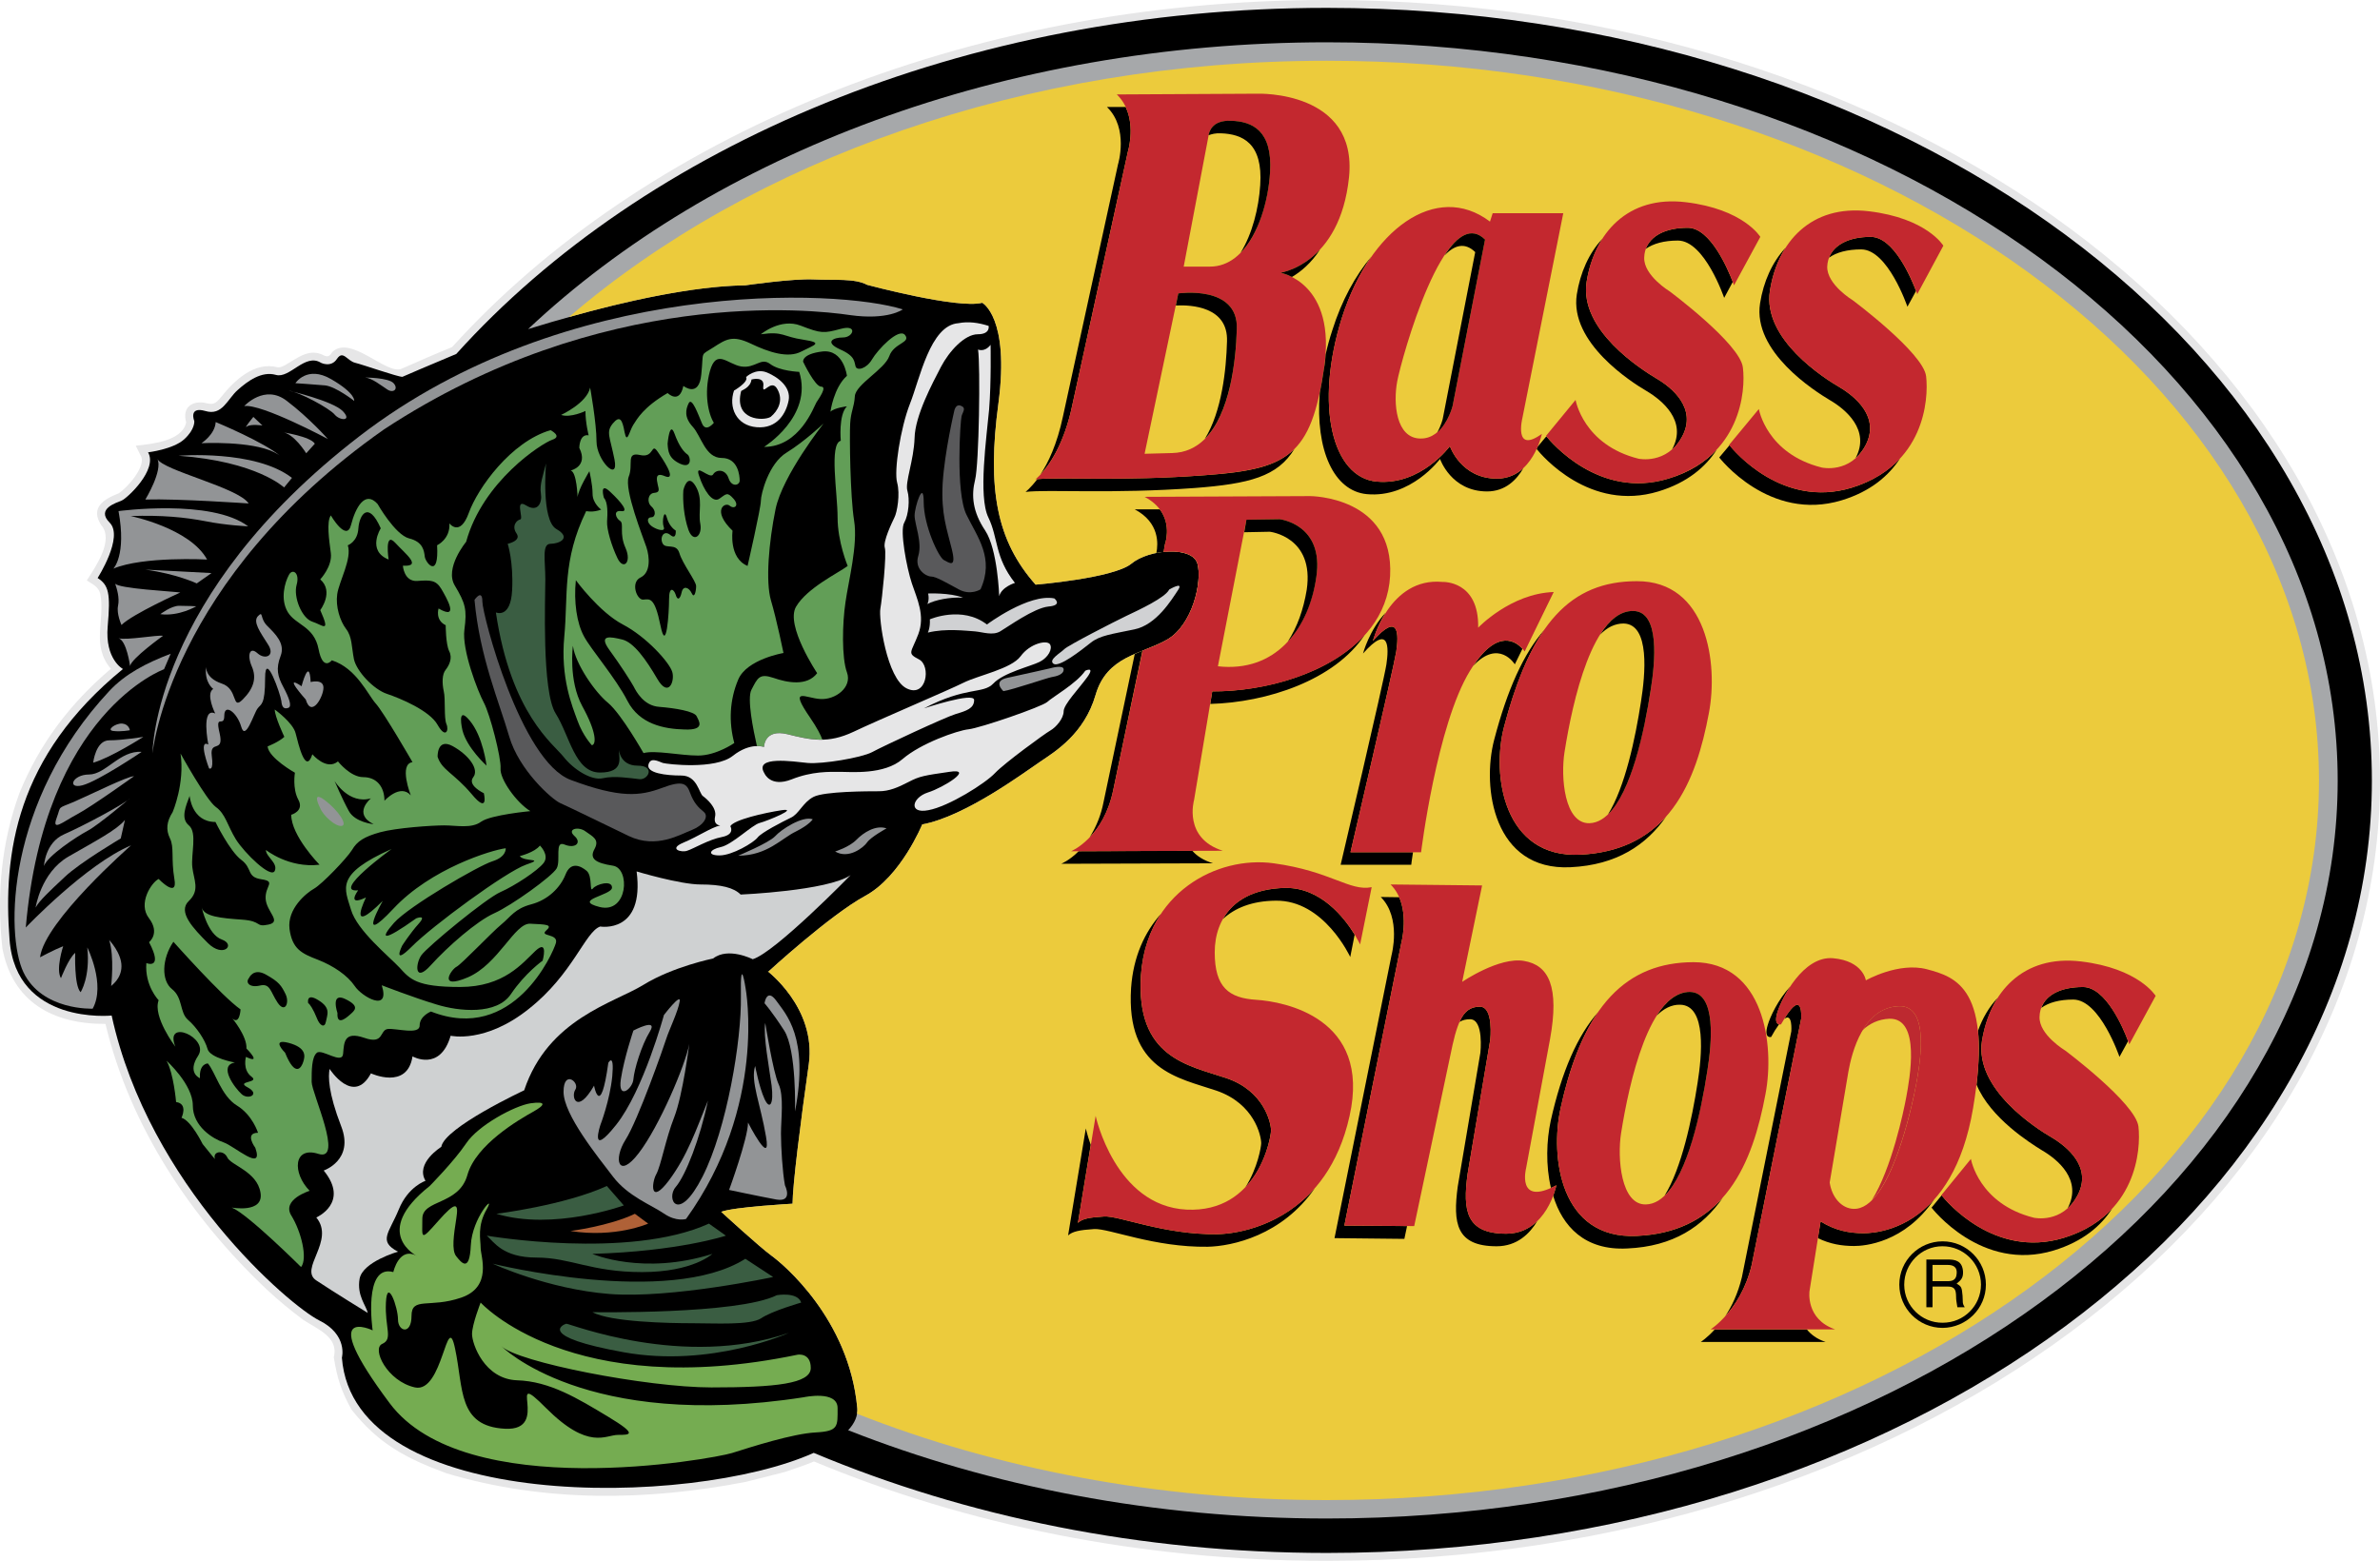
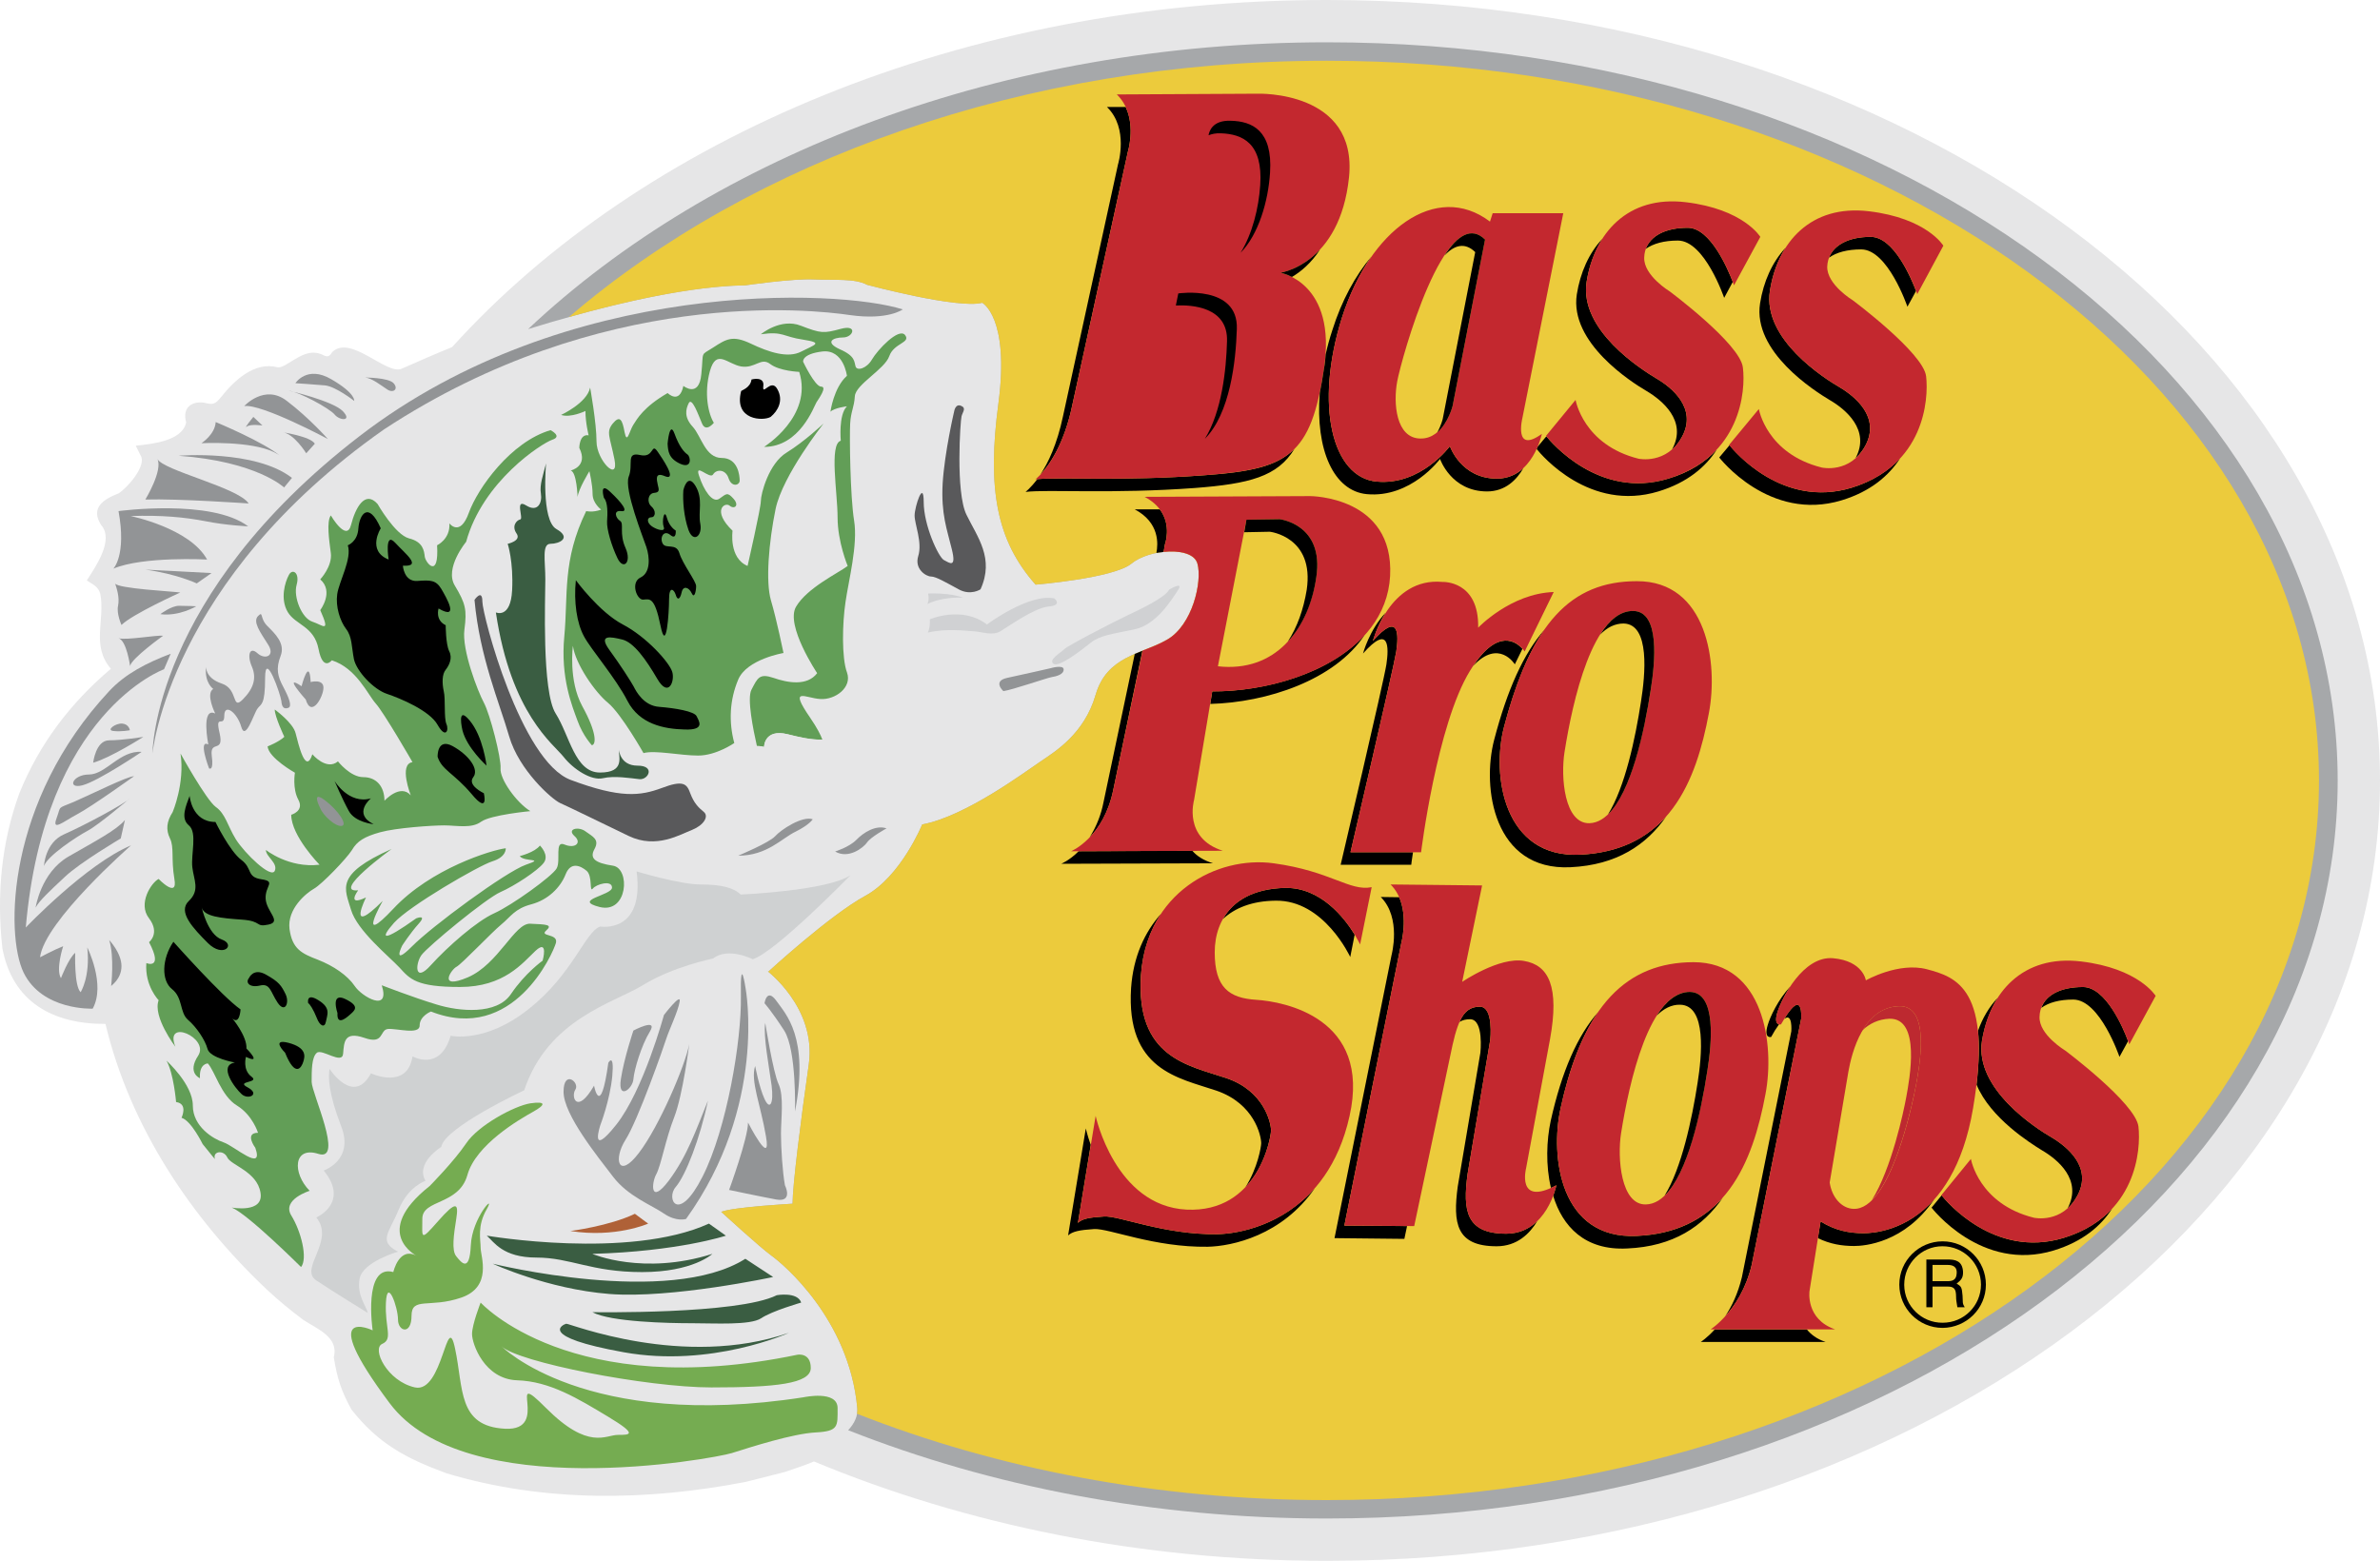
<svg xmlns="http://www.w3.org/2000/svg" version="1.1" id="Layer_1" x="0px" y="0px" viewBox="0 0 2279.424 1495.142" enable-background="new 0 0 2279.424 1495.142" xml:space="preserve">
  <g>
    <path fill-rule="evenodd" clip-rule="evenodd" fill="#E6E6E7" d="M1270.791,0c555.573,0,1008.633,335.969,1008.633,747.811   c0,411.362-453.06,747.331-1008.633,747.331c-178.101,0-345.618-34.629-491.23-95.185c-9.429,4.008-19.312,7.068-28.041,10.129   l-37.223,9.429c-95.185,18.378-193.198,19.779-286.723-8.249c-38.403-14.137-65.264-28.274-90.944-61.023   c-9.896-17.911-13.67-29.921-16.964-50.18c5.175-19.312-16.485-27.327-28.974-35.576c-12.069-8.933-23.634-18.528-34.642-28.741   c-73.033-68.805-131.462-156.441-155.028-254.921c-50.66,0.246-89.063-21.206-98.713-72.332   c-5.655-50.647-1.18-100.827,16.251-148.659c19.079-47.119,48.533-86.003,87.65-119.218c-19.091-22.152-5.421-46.419-10.129-71.619   c-1.894-7.289-7.302-9.183-12.957-12.957c8.716-13.657,26.38-38.87,13.657-53.241c-10.363-16.251,2.127-24.5,16.731-30.155   c8.249-5.175,25.447-24.733,21.906-34.863l-5.408-10.83c15.084-1.647,44.525-4.241,48.299-22.386   c-3.774-13.19,4.241-20.505,16.964-18.858c8.716,2.127,10.596,1.894,16.485-5.408c12.723-16.018,32.048-34.162,53.954-28.508   c2.827,0.467,5.175-0.947,7.535-2.127c12.256-7.069,23.32-16.718,37.47-8.949c4.241,1.66,5.421-0.467,7.535-3.528   c17.665-16.964,51.84,22.386,66.444,16.018c16.018-7.069,32.035-14.137,48.299-20.726C614.171,132.175,922.359,0,1270.791,0   L1270.791,0z" />
-     <path fill-rule="evenodd" clip-rule="evenodd" d="M779.328,1391.708c-117.324,52.774-440.583,57.495-451.88-91.177   c0,0,6.122-21.906-21.906-35.809c-27.807-13.904-163.043-128.894-198.606-291.923c0,0-91.644,9.429-97.779-72.799   c-6.368-82.449,6.122-175.286,108.609-259.149c0,0-17.431-9.183-14.604-40.997c2.827-31.568,0.947-39.35-9.662-46.185   c0,0,25.213-39.337,11.543-53.007c-13.424-13.424,6.835-19.091,11.543-21.206c4.954-1.894,34.863-29.688,25.213-46.172   c0,0,24.033-2.827,34.629-12.49c10.596-9.662,9.662-17.431,9.662-17.431s-5.888-14.371,10.596-9.663   c16.251,4.941,21.206-11.543,30.868-20.025c9.662-8.716,23.086-18.378,36.523-14.604c13.424,4.008,28.028-21.206,43.345-11.543   c0,0,9.662,4.941,15.317-3.774c5.888-8.716,9.662,1.894,17.431,3.774c7.782,1.881,40.518,13.437,45.239,13.437   c0,0,29.921-12.97,51.594-21.919C616.778,139.477,923.526,7.536,1270.792,7.536c551.319,0,1000.851,332.441,1000.851,740.262   c0,407.354-449.532,739.795-1000.851,739.795C1092.457,1487.606,924.706,1452.73,779.328,1391.708z" />
    <path fill-rule="evenodd" clip-rule="evenodd" fill="#929496" d="M146.04,721.651c0,0,0-151.253,198.373-303.933   c198.139-152.434,458.948-140.891,520.204-121.332c0,0-14.137,10.609-50.647,5.421c-36.51-5.421-237.502-27.561-446.238,109.556   C161.825,556.014,146.04,721.651,146.04,721.651z" />
    <path fill-rule="evenodd" clip-rule="evenodd" fill="#75AC51" d="M460.337,1247.743c0,0,85.99,95.198,303.454,49.96   c0,0,12.71-2.361,12.71,12.71c0,15.084-33.695,18.625-95.185,18.625c-61.723,0-186.129-24.266-201.2-39.584   c0,0,80.101,81.515,289.563,49c0,0,32.515-7.068,32.515,10.363c0,17.444,1.167,22.152-20.972,23.333   c-22.139,1.18-61.723,13.904-80.335,19.779c-18.612,5.668-255.621,48.779-327.733-47.833   c-72.099-96.365-16.251-69.738-16.251-69.738s-9.429-63.85,19.792-55.835c0,0,5.655-25.447,23.086-15.084   c0,0-45.239-22.139,11.777-67.378c0,0,23.086-23.32,34.863-40.764c11.556-17.431,46.419-36.043,61.503-38.403   c15.084-2.114,15.084,1.18,2.348,8.249c-12.71,7.069-54.655,31.335-62.67,60.556c-8.249,28.974-43.124,23.086-43.124,41.698   c0,18.625-2.348,22.152,15.084,2.361c17.431-19.779,19.779-17.431,17.431-2.361c-2.361,15.084-4.708,30.401,0,36.043   c4.721,5.888,12.723,16.264,13.904-10.363c1.18-26.86,24.5-51.127,15.317-34.863c-9.429,16.251-5.888,28.974-5.888,37.223   c0,8.002,11.543,37.223-18.612,47.586c-30.168,10.376-47.586-1.18-47.586,17.444c0,18.612-12.957,15.084-12.957,3.528   c0-11.777-10.363-40.764-11.556-16.264c-1.18,24.266,7.069,34.876-3.528,39.597c-10.363,4.474,4.721,35.809,31.335,41.698   c26.86,5.888,30.401-75.627,38.403-37.223c8.249,38.403,2.361,74.447,47.832,76.807c45.239,2.36-1.18-60.543,39.35-19.792   c40.764,40.777,57.015,25.68,68.792,25.68c11.543,0,19.558,0-9.416-17.431c-28.987-17.444-55.848-33.929-87.183-34.863   c-31.335-1.18-43.112-34.863-43.112-44.305C452.088,1268.729,460.337,1247.744,460.337,1247.743L460.337,1247.743z" />
    <path fill-rule="evenodd" clip-rule="evenodd" fill="#3A5D42" d="M542.319,1268.015c2.827-0.467,112.15,43.592,213.223,8.716   c0,0-74.213,33.696-158.089,18.625C513.811,1280.259,539.258,1268.729,542.319,1268.015L542.319,1268.015z M567.298,1256.939   c0,0,139.477,2.361,176.7-16.264c0,0,19.792-3.528,23.333,7.068c0,0-28.041,8.015-38.403,15.084   c-10.596,6.822-44.292,4.708-66.198,4.708C640.565,1267.548,584.717,1266.368,567.298,1256.939L567.298,1256.939z M471.88,1210.52   c0,0,168.685,41.711,241.964-4.708l26.627,17.444c0,0-97.546,20.972-156.908,16.251   C524.174,1234.787,471.88,1210.52,471.88,1210.52z" />
    <path fill-rule="evenodd" clip-rule="evenodd" fill="#3A5D42" d="M466.225,1183.673c0,0,135.936,23.32,212.743-11.556   l16.251,11.556c0,0-45.459,15.071-127.934,17.431c0,0,48.766,20.972,114.977,0c0,0-18.378,17.444-67.378,17.444   c-48.766,0-68.558-13.904-101.073-13.904C481.296,1204.632,473.06,1189.561,466.225,1183.673L466.225,1183.673z" />
    <path fill-rule="evenodd" clip-rule="evenodd" fill="#AF6137" d="M546.326,1179.185c0,0,37.223-4.708,61.723-16.484l12.723,9.429   C620.773,1172.117,589.438,1186.033,546.326,1179.185L546.326,1179.185z" />
-     <path fill-rule="evenodd" clip-rule="evenodd" fill="#3A5D42" d="M475.408,1162.701c0,0,65.03-8.002,105.781-26.627l16.264,18.625   C597.453,1154.698,530.075,1179.185,475.408,1162.701L475.408,1162.701z" />
    <path fill-rule="evenodd" clip-rule="evenodd" fill="#929496" d="M606.636,987.181c0,0,24.033-12.723,15.784,0.947   c-8.249,13.424-15.084,36.743-15.784,45.693c-0.713,9.196-15.084,20.505-12.023,0   C597.687,1013.561,606.636,987.181,606.636,987.181z M732.209,961.021c0,0,2.127-15.071,11.31-2.36   c8.949,12.71,31.568,34.642,17.898,106.028c0,0,1.647-58.662-10.363-77.52C739.044,968.569,732.209,961.021,732.209,961.021   L732.209,961.021z M751.767,1135.373c0,0,8.249,16.485-8.249,13.657c-16.498-3.061-45.239-9.183-45.239-9.183   s18.132-49.48,18.132-64.563c0,0,22.619,44.292,17.211,13.424c-5.188-30.855-15.084-53.241-10.376-67.611   c0,0,3.774,20.259,8.949,31.568c5.175,11.31,8.949,4.488,6.822-12.71c-2.347-17.431-8.236-48.066-6.122-60.089   c0,0,7.535,47.353,12.71,58.442c5.421,11.297,2.361,33.916,2.361,47.586C747.993,1099.33,749.42,1122.65,751.767,1135.373z" />
    <path fill-rule="evenodd" clip-rule="evenodd" fill="#929496" d="M714.077,946.663c0,0,21.206,112.137-57.015,220.992   c0,0-9.183,3.061-21.206-5.188c-12.01-8.236-34.396-16.485-48.766-35.343c-14.371-18.845-47.353-59.363-47.353-81.281   c0-21.672,15.784-8.949,11.31-2.114c-4.475,6.822,1.414,24.72,17.898-3.774c0,0,6.135,32.982,13.67-21.906   c0,0,5.888-10.376,3.774,12.957c-2.347,23.333-11.31,46.419-11.31,46.419s-11.31,33.216,15.071,0   c26.16-32.995,45.705-105.094,45.705-105.094s16.731-21.906,15.084-12.957c-1.414,9.196-10.363,27.807-12.723,35.343   c-2.36,7.548-27.094,78.221-39.117,97.066c-12.01,18.845-6.822,38.403,12.723,12.723c19.545-25.447,44.525-84.109,48.299-104.381   c0,0-6.135,48.766-14.37,69.985c-8.249,20.959-12.71,46.406-17.198,54.655c-4.708,8.482-6.135,30.155,12.01,6.135   c17.911-24.046,26.16-48.779,37.457-76.561c-7.535,36.03-21.193,71.385-30.855,82.695c-9.662,11.076,2.361,36.043,25.68-9.909   c23.32-45.939,37.457-130.761,36.743-172.926C708.889,912.021,714.077,946.663,714.077,946.663L714.077,946.663z" />
    <path fill-rule="evenodd" clip-rule="evenodd" fill="#CFD1D2" d="M352.195,1257.652c0,0-32.282-19.792-49.246-31.101   c-16.964-11.076,18.378-37.924,0-60.309c0,0,32.282-14.137,7.069-44.992c0,0,29.454-9.909,16.731-42.424   c-12.477-32.269-12.477-47.833-11.076-54.888c0,0,22.866,35.576,39.584,4.241c0,0,34.863,16.251,39.817-16.264   c0,0,26.393,15.084,36.523-19.779c0,0,33.216,7.782,75.147-25.927c42.178-33.449,53.721-73.746,68.091-78.675   c0,0,42.645,7.289,34.876-52.774c0,0,41.464,12.49,61.256,12.49c19.779,0,31.802,3.048,38.39,9.65c0,0,83.175-3.528,105.315-18.612   c0,0-72.099,73.98-93.758,80.568c0,0-23.566-12.01-37.937-0.7c0,0-38.391,7.782-66.678,25.2   c-28.274,17.444-91.411,32.515-114.277,101.073c0,0-76.327,35.576-79.401,54.201c0,0-25.213,15.538-15.084,32.502   c0,0-16.731,5.421-25.68,27.574c-9.183,22.386-20.025,30.155-0.7,40.284c0,0-33.695,9.65-36.756,25.914   C341.585,1241.168,350.781,1250.584,352.195,1257.652L352.195,1257.652z" />
    <path fill-rule="evenodd" clip-rule="evenodd" fill="#629E57" d="M361.611,482.748c0,0,16.731,29.454,30.155,32.982   c13.437,3.307,14.371,11.789,15.084,17.678c0.947,5.888,13.67,21.672,11.777-11.076c0,0,12.723-5.888,11.79-20.972   c0,0,10.129,13.437,18.612-10.129c8.482-23.566,40.284-68.091,78.221-79.167c0,0,11.789,5.901,1.647,9.183   c-10.129,3.528-66.444,39.584-82.462,97.779c0,0-20.972,25.2-10.83,41.931c10.129,16.964,11.777,22.853,9.183,42.165   c-2.594,19.325,12.723,58.909,18.612,69.972c5.901,10.843,16.731,53.02,16.018,62.916c-0.947,10.129,15.084,32.736,28.508,40.984   c0,0-37.937,3.541-47.119,10.129c-9.183,6.835-23.553,3.528-35.343,3.528c-11.777,0-46.172,2.361-61.49,6.602   c-15.084,4.241-21.906,8.482-26.86,16.977c-5.175,8.249-28.741,32.736-36.276,36.99c-7.535,4.241-25.914,19.312-23.553,38.637   c2.594,19.325,11.777,23.566,27.094,29.454c15.084,5.888,28.508,15.084,35.343,25.2c6.602,10.129,34.396,26.16,25.914-0.713   c0,0,30.388,11.789,52.307,18.378c21.906,6.835,57.949,10.129,71.386-9.896c13.67-20.259,30.388-32.048,30.388-32.048   s5.888-21.206-6.835-9.429c-12.49,11.776-30.155,34.642-72.332,34.642c-41.931,0-47.832-7.548-57.949-18.625   c-10.129-10.843-40.53-35.343-46.419-55.368c-5.901-20.259-16.018-33.695,38.87-58.195c0,0-58.195,42.178-32.035,39.584   c0,0-11.79,16.018,7.535,6.835c0,0-19.325,38.637,16.018,3.294c0,0-26.147,46.185,10.142,7.535   c36.043-38.637,94.238-56.302,107.662-57.962c0,0,0.947,8.249-12.723,12.49c-13.437,4.241-79.868,42.891-94.238,58.909   c-14.137,16.005-10.843,18.612,21.206-4.241c0,0,10.83-4.241,2.348,5.175c-8.249,9.196-15.784,20.959-15.784,20.959   s-10.129,20.259,9.183,0.947c19.325-19.558,89.997-71.619,109.322-78.454c19.325-6.602-1.647-2.36-5.888-8.262   c0,0,14.371-3.515,19.312-10.116c0,0,9.429,9.183,3.528,16.731c-5.888,7.535-27.794,21.893-41.231,27.794   c-13.67,5.888-69.972,52.307-75.86,60.556c-5.901,8.482-6.602,27.094,9.183,9.429c16.018-17.665,43.825-42.178,60.789-49.713   c16.731-7.535,55.368-35.343,59.609-42.891c4.241-7.535-2.348-27.081,7.548-22.853c10.129,4.241,16.964-1.647,9.429-8.249   c-7.535-6.822,4.241-9.429,10.83-4.241c6.835,4.955,13.437,7.548,8.482,16.731c-5.175,9.196,0.713,13.437,17.678,16.018   c16.731,2.581,14.371,46.185-12.723,39.584c-26.86-6.822,11.777-11.076,11.777-18.625c0-7.535-15.084-3.294-18.378,0.947   c-3.528,4.241,0-11.776-5.888-16.964c-5.888-4.955-15.317-9.196-20.259,3.528c-4.942,12.477-16.718,24.266-32.749,28.508   c-16.018,4.228-19.545,11.764-28.741,19.312c-9.183,7.535-37.937,37.937-42.878,40.518c-4.954,2.361-18.625,22.619,10.83,10.129   c29.454-12.71,44.772-52.294,59.842-51.36c15.084,0.713,21.906,0.713,15.084,6.602c-6.602,5.888,11.777,2.594,9.429,11.776   c-2.594,9.429-40.53,96.832-119.698,65.731c0,0-10.83,4.228-10.83,13.424c0,9.183-21.906,2.594-30.401,3.294   c-8.249,0.947-3.294,15.317-22.619,8.482c-19.325-6.602-19.325,4.241-20.259,15.084c-0.7,11.076-20.259-4.954-25.213-0.713   c-4.941,4.228-4.941,16.718-4.941,27.807c0,10.83,31.089,76.56,6.589,69.025c-24.266-7.782-25.213,18.378-8.482,35.343   c0,0-26.86,8.249-17.665,23.553c9.429,15.084,16.018,41.231,9.429,49.48c0,0-51.36-51.127-66.444-57.015   c0,0,31.102,5.888,27.574-14.358c-3.307-20.259-28.521-26.16-31.815-33.708c-3.528-7.536-14.358-5.888-11.777,1.66   c0,0-1.647-1.66-11.777-14.37c0,0-11.076-22.619-20.259-25.2c0,0,6.589-13.437-5.188-15.084c0,0-2.36-27.807-9.183-39.584   c0,0,25.2,22.619,25.2,42.891c0,20.259,19.558,32.035,29.454,35.33c10.129,3.307,38.883,29.454,30.401,5.188   c0,0-10.843-14.37,2.594-14.37c0,0-5.188-16.964-20.259-26.147c-15.084-9.196-20.972-32.749-27.807-40.284   c0,0-8.482,0-7.548,14.137c0,0-12.723-4.954-1.647-21.685c10.843-16.964-32.982-36.276-21.906-8.469   c0,0-21.906-28.754-16.018-44.538c0,0-13.437-13.67-11.777-35.576c0,0,16.731,6.835,2.594-20.025c0,0,10.83-8.469,0-22.853   c-11.076-14.15,2.36-34.396,9.183-37.703c0,0,18.612,19.325,15.084,0c-3.294-19.546,0-30.388-4.241-38.87   c-4.008-8.249-3.294-16.018,2.594-25.2c0,0,11.777-27.574,7.535-56.068c0,0,24.5,44.292,33.695,51.114   c9.429,6.602,11.076,17.665,19.325,31.102c8.482,13.424,33.695,37.924,37.223,30.155c3.294-7.535-8.482-13.437-8.482-20.025   c0,0,21.906,17.652,51.36,14.137c0,0-27.094-27.574-27.094-47.833c0,0,12.71-3.541,6.822-14.371   c-5.888-10.843-3.294-25.914-3.294-25.914s-25.213-14.137-26.16-25.213c0,0,10.83-4.228,16.018-9.183   c0,0-9.183-19.325-9.183-26.147c0,0,17.678,12.71,20.025,22.853c2.594,9.896,9.429,40.297,16.018,20.025   c0,0,13.437,16.018,24.513,6.822c0,0,11.777,15.084,24.266,15.084c12.71,0,20.259,9.183,20.259,22.606   c0,0,15.084-16.731,25.213-5.175c0,0-11.777-29.921,1.647-31.802c0,0-27.561-47.833-35.343-56.315   c-7.535-8.482-18.378-33.695-41.931-41.231c0,0-8.482,11.076-12.723-10.843c-4.241-21.906-21.906-22.853-29.454-35.343   c-7.548-12.723-2.594-28.754,0.934-35.343c3.294-6.835,10.843-2.594,7.548,9.183c-3.294,11.776,4.941,32.048,15.071,35.343   c10.129,3.294,17.678,11.789,7.548-11.076c0,0,13.424-17.665,0-29.454c0,0,11.777-12.49,10.129-25.213   c-1.647-12.49-4.241-30.155,0-36.043c0,0,15.084,25.914,19.325,9.183C340.418,486.275,349.601,469.324,361.611,482.748   L361.611,482.748z" />
    <path fill-rule="evenodd" clip-rule="evenodd" fill="#3A5D42" d="M592.745,718.11c0,0,0.947,15.317,17.898,15.317   c17.198,0,10.363,13.657,1.881,12.957c-8.716-0.934-24.033-3.515-35.096-0.934c-11.076,2.581-28.274-8.482-37.703-20.505   c-9.416-12.01-50.413-40.997-64.797-138.297c0,0,14.137,6.368,15.551-21.206c1.414-27.561-4.241-44.525-4.241-44.525   s13.424-2.827,8.482-9.896c-4.941-7.069,0-12.723,3.528-13.437c3.528-0.713-5.655-20.492,5.655-13.424   c11.31,7.068,15.551-2.827,14.137-11.31c-1.414-8.482,2.114-17.678,4.942-28.974c0,0-4.942,54.421,9.896,62.903   c14.85,8.482,2.827,14.137-5.655,14.137s-4.941,16.264-4.941,33.929c0,17.665-3.528,107.429,9.896,128.634   c13.437,21.206,18.378,56.548,42.411,56.548C598.633,740.029,592.512,725.191,592.745,718.11L592.745,718.11z" />
    <path fill-rule="evenodd" clip-rule="evenodd" fill="#59595B" d="M454.448,574.626c0,0,7.535-11.076,7.535,1.647   c0,12.723,36.756,152.914,84.576,170.812c47.832,17.911,66.678,15.317,87.17,7.782c20.505-7.782,24.033-4.241,27.327,4.955   c3.528,9.429,7.769,13.657,12.957,17.898c5.188,4.241,0,12.723-11.076,17.198c-11.31,4.241-34.162,18.625-60.789,5.888   c-26.38-12.723-58.195-28.274-65.731-31.568c-7.769-3.541-39.337-31.335-48.766-63.85   C478.235,672.885,459.39,629.293,454.448,574.626z" />
    <path fill-rule="evenodd" clip-rule="evenodd" fill="#E6E6E7" d="M703.001,374.139c0,0,14.371-8.249,11.543-12.97   c0,0,9.183-8.949,20.272-4.241c11.076,4.708,22.853,14.137,20.492,26.627c-2.36,12.243-10.843,27.327-30.622,25.68   C704.895,407.588,697.58,389.923,703.001,374.139L703.001,374.139z" />
    <path fill-rule="evenodd" clip-rule="evenodd" fill="#629E57" d="M724.92,714.582c-3.528-15.551-9.662-45.706-5.188-53.954   c5.888-11.31,7.548-15.784,20.972-11.31c13.437,4.708,32.282,8.249,41.931-4.475c0,0-30.622-45.706-20.259-63.617   c10.596-18.145,40.518-32.282,49.48-39.104c0,0-9.663-23.086-9.663-46.419c0-23.333-8.249-70.452,3.061-73.513   c0,0-2.373-24.733,5.888-32.982c0,0-12.01,1.414-15.784,5.175c0,0,3.061-23.073,15.784-34.383c0,0-3.061-25.447-23.32-23.333   c-20.259,2.361-18.612,9.896-18.612,9.896s11.31,23.787,17.198,23.787c6.122,0-2.127,11.31-4.475,15.084   c-2.36,3.761-15.784,42.645-50.18,42.645c0,0,47.119-29.221,33.695-71.865c0,0-18.845-0.7-27.807-7.535s-14.137,4.475-27.807,2.36   c-13.424-2.36-23.787-17.431-29.934,4.475c-5.888,21.672-1.401,41.231,3.774,49.467c0,0-7.535,9.663-11.31,0.713   c-3.774-8.962-9.662-25.447-12.723-19.558c-3.061,6.122-4.475,13.67,3.774,22.619c8.236,8.949,12.01,29.921,27.807,29.921   c15.797,0,17.198,17.198,17.198,21.672s-7.535,6.835-10.596-2.127c-2.827-8.949-11.777-8.949-14.85-3.774   c-3.061,5.188-18.132-12.023-13.424,1.414c4.475,13.67,12.723,26.394,19.325,21.906c6.835-4.708,7.548-6.835,13.657,0   c5.888,6.602,0.713,10.363-3.761,6.602c-4.488-3.774-17.444,4.475,2.827,24.033c0,0-3.774,26.16,14.37,33.695   c0,0,12.723-55.368,12.723-62.203c0-6.822,7.535-36.043,24.733-46.419c17.198-10.596,35.343-27.794,35.343-27.794   s-39.117,49.467-45.939,81.748c-6.602,32.282-9.663,69.738-4.475,87.65c5.421,18.132,12.023,50.426,12.023,50.426   s-35.122,5.888-43.358,25.447c-8.249,19.545-9.196,40.531-3.774,60.789c0,0-17.198,12.01-34.629,12.01   c-17.198,0-41.231-5.421-52.307-2.361c0,0-21.206-37.457-33.916-48.066c-12.723-10.363-31.348-37.457-33.708-54.655   c0,0-4.475,32.982,8.949,57.715c13.67,24.733,13.67,36.743,9.196,37.47c0,0-8.482-8.949-13.67-23.32   c-5.175-14.137-16.485-41.231-12.723-80.815c3.774-39.817-2.127-72.799,20.972-120.152c0,0,6.122,1.647,14.371-1.414   c0,0-8.249-5.888-8.249-15.071c0-8.962-3.061-21.685-3.061-21.685s-10.609,17.198-11.31,24.733c0,0-0.713-24.033-6.602-25.434   c0,0,17.198-3.774,8.249-21.672c0,0,0-13.67,8.949-12.023c0,0-3.061-12.01-3.061-23.32c0,0-14.137,6.835-23.32,3.774   c0,0,24.733-11.31,27.807-26.147c0,0,6.122,33.682,6.122,51.594c0,18.145,21.673,39.817,17.198,17.198   c-4.475-22.386-8.249-26.147-1.647-34.383c6.835-8.249,9.183-3.774,11.31,8.236c2.347,12.01,4.475-0.7,8.249-6.835   c3.761-5.888,9.896-17.198,32.982-30.622c0,0,11.31,11.31,15.084-6.835c0,0,15.084,12.023,17.198-11.31   c2.361-23.086-1.401-17.198,11.31-25.434c12.723-8.249,18.625-12.023,36.056-3.774c17.198,8.249,35.81,14.371,48.533,7.535   c12.957-6.602,21.206-8.249,1.647-11.31c-19.558-2.827-18.845-8.249-40.531-5.175c0,0,18.845-15.784,38.157-8.249   c19.558,7.535,21.919,7.535,38.416,3.061c16.485-4.475,12.01,8.249,2.114,8.249c-9.663,0-17.911,4.475-3.061,11.31   c15.084,6.589,13.67,12.01,15.084,16.485c1.401,4.475,10.596,2.114,15.784-6.835c5.188-8.949,25.447-30.635,31.581-23.32   c5.888,7.535-10.609,7.535-15.084,20.259c-4.475,12.723-32.269,27.094-32.982,38.403c-0.713,11.076-3.774,14.137-4.475,26.16   c-0.713,12.01,0,69.725,3.774,93.058c3.774,23.086-5.408,57.728-8.249,77.987c-3.061,20.259-3.774,53.241,1.414,67.378   c5.188,14.371-11.31,26.394-25.447,25.447c-14.371-0.7-30.868-12.71-9.663,18.145c6.589,9.663,9.896,16.251,11.543,20.739   c-10.843,0.233-21.206-2.127-33.462-5.188c-22.386-5.421-22.386,12.256-22.386,12.256S729.148,714.582,724.92,714.582   L724.92,714.582z" />
    <path fill-rule="evenodd" clip-rule="evenodd" fill="#929496" d="M799.833,815.656c0,0,13.19-4.008,20.259-11.076   c6.835-7.069,18.612-14.604,28.987-11.076c0,0-15.084,8.262-18.625,13.437C826.914,812.115,812.557,823.191,799.833,815.656   L799.833,815.656z M707.009,819.663c0,0,29.454-12.243,35.343-18.612c5.655-6.368,26.147-19.792,36.043-16.264   c0,0-3.061,5.188-16.251,11.777C748.706,802.932,734.816,819.663,707.009,819.663z" />
    <path fill-rule="evenodd" clip-rule="evenodd" fill="#E6E6E7" d="M1039.45,642.483c0,0,9.65-4.708,1.88,6.135   c-8.015,11.076-22.619,26.147-22.619,32.749c0,6.835-7.302,15.317-12.723,18.378c-5.421,3.061-43.825,31.102-53.007,40.764   c-8.949,9.662-44.305,32.035-63.85,35.576c-19.312,3.774-15.784-12.023-0.467-16.964c15.084-4.721,45.005-23.566,20.739-19.792   c-24.5,3.541-28.741,4.241-39.117,9.662c-10.363,5.408-18.845,8.949-28.508,8.949c-9.662,0-52.307,0-62.67,5.421   c-10.376,5.408-13.904,16.485-21.906,20.025c-7.782,3.761-28.041,14.137-31.581,18.845c-3.774,4.941-24.266,17.185-36.51,17.185   s-9.662-5.655,1.18-8.002c11.076-2.36,29.921-21.206,37.223-23.086c7.302-1.894,38.17-14.604,21.206-12.243   c-16.964,2.594-45.705,9.196-49.246,15.317c0,0,4.954,7.782-8.002,10.376c-12.723,2.36-27.807,11.543-33.462,13.19   c-5.408,1.894-18.132-1.647-3.528-7.782c14.604-6.122,26.627-14.604,35.343-16.485c0,0-6.835,0-4.954-8.469   c1.894-8.482-8.015-16.977-11.543-19.558c-3.774-2.36-5.408-19.779-20.726-19.779c-15.084,0-33.462-2.361-31.581-10.376   c1.894-7.782,9.662-3.061,13.904-1.647c4.241,1.18,49.947,6.589,66.911-6.835c16.964-13.424,29.921-8.482,29.921-8.482   s0-17.678,22.386-12.256c22.619,5.668,38.87,9.196,63.383-2.348c24.266-11.556,90.477-39.584,105.081-46.886   c14.604-7.302,45.706-13.19,54.888-25.447c8.949-12.256,24.98-15.784,28.041-11.543c2.827,4.241-1.414,12.723-9.896,16.964   c-8.482,4.241-34.629,10.363-44.292,20.726c-9.896,10.376-25.68,2.361-66.444,23.8c0,0,48.066-16.018,48.066-8.015   c0,8.002-7.302,10.363-17.665,13.437c-10.129,3.061-69.725,30.868-80.101,36.51c-10.363,5.421-47.586,11.556-61.49,10.363   c-14.137-1.414-52.307-7.302-41.464,10.129c0,0,5.655,13.424,25.68,5.668c20.025-8.002,36.51-7.302,46.886-7.302   c10.129,0,41.931,3.061,59.609-12.243c17.444-15.084,52.307-27.327,63.15-28.508c11.076-1.18,69.972-21.439,75.38-26.147   C1008.348,667.463,1030.967,654.74,1039.45,642.483L1039.45,642.483z" />
    <path fill-rule="evenodd" clip-rule="evenodd" fill="#929496" d="M960.983,662.042c0,0-10.843-9.662,3.774-12.723   c14.358-3.061,41.231-9.183,41.231-9.183s12.723-3.774,12.723,1.18c0,4.954-7.302,6.602-11.543,7.302   C1002.927,649.318,969.465,660.862,960.983,662.042L960.983,662.042z" />
    <path fill-rule="evenodd" clip-rule="evenodd" fill="#D0D1D3" d="M1119.784,564.743c0,0,14.37-8.482,8.482,0.48   c-6.122,9.183-20.726,33.462-41.931,37.69c-21.206,4.475-32.982,5.655-41.944,12.957c-9.183,7.302-29.921,23.553-35.343,20.025   c-5.408-3.774,6.602-10.363,10.363-14.137c3.528-3.528,46.185-25.447,58.909-31.581   C1091.277,584.055,1116.01,572.512,1119.784,564.743L1119.784,564.743z M888.663,605.973c0,0,2.36-4.708,1.894-12.723   c0,0,30.855-13.424,54.655,4.955c0,0,40.051-29.921,64.563-24.98c0,0,8.469,6.602-5.668,7.782   c-13.904,1.414-38.87,19.546-46.172,23.787c-7.302,4.241-16.498,0.7-24.266,0C925.653,604.313,905.628,601.732,888.663,605.973z" />
    <path fill-rule="evenodd" clip-rule="evenodd" fill="#E6E6E7" d="M946.846,312.182c0,0,1.881,8.002-10.363,8.002   c-12.477,0-27.327,16.018-35.343,31.335c-8.015,15.551-24.746,46.419-25.213,68.091c-0.713,21.672-9.429,42.645-6.835,50.647   c2.36,8.015,1.18,22.866-3.061,30.401c-4.475,7.302,2.36,43.345,7.302,58.195s12.957,30.855,6.122,48.766   c-6.835,17.911-11.076,17.911,0.713,24.033c11.789,6.122,7.302,37.223-11.776,27.794c-19.091-9.183-27.094-67.378-25.213-76.56   c1.647-9.183,6.122-52.074,4.241-58.195c-1.881-6.122,6.835-24.033,9.196-28.974c2.594-4.941,5.655-22.386,2.594-33.462   c-3.074-11.076,3.061-51.84,12.256-75.393c9.416-23.566,19.312-75.393,46.406-77.274   C927.534,307.695,937.196,309.108,946.846,312.182L946.846,312.182z" />
    <path fill-rule="evenodd" clip-rule="evenodd" fill="#D0D1D3" d="M888.183,578.646c0,0,2.127-3.774,0.713-10.129   c0,0,20.972-0.934,33.462,4.008C910.089,571.811,895.485,574.626,888.183,578.646z" />
    <path fill-rule="evenodd" clip-rule="evenodd" fill="#59595B" d="M913.863,393.931c0,0,1.167-7.548,6.602-5.188   c5.175,2.127,1.647,5.655,0.467,9.896c-1.167,4.008-5.888,73.033,4.721,94.485c10.596,21.672,26.86,41.698,13.437,71.386   c0,0-9.429,6.355-20.972,0c-11.777-6.355-21.672-12.256-26.394-12.256c-4.708,0-16.251-7.069-12.243-19.792   c4.008-12.957-3.528-30.388-3.528-38.637s8.716-35.109,8.716-12.957c0,22.386,14.137,52.774,19.325,55.601   c5.421,2.827,12.256,8.249,7.548-10.596c-4.475-18.612-10.363-33.216-8.716-62.903   C904.681,433.035,913.863,393.931,913.863,393.931z" />
    <path fill-rule="evenodd" clip-rule="evenodd" fill="#E6E6E7" d="M936.716,334.789c0,0,6.122,3.061,12.01-4.475   c0,0,0.713,35.81-1.414,61.957c-2.36,26.38-10.596,83.175-0.7,103.434c9.662,20.012,5.888,37.924,25.447,62.67   c0,0-12.723,3.774-15.084,12.723c0,0-1.414-44.772-13.437-62.916c-12.01-17.911-13.437-33.449-9.663-48.533   C937.663,444.811,939.076,350.586,936.716,334.789L936.716,334.789z" />
    <path fill-rule="evenodd" clip-rule="evenodd" fill="#A6A8AA" d="M1270.791,40.518c533.174,0,968.102,317.591,968.102,707.28   c0,389.223-434.915,706.8-968.102,706.8c-165.624,0-321.819-30.622-458.481-84.576c6.368-6.822,9.429-13.891,8.716-21.426   c-7.782-85.289-71.386-138.076-82.228-145.832c-10.843-7.782-48.066-41.944-48.066-41.944c12.256-4.708,68.338-7.769,68.338-7.769   c0-17.211,7.769-79.167,15.551-133.602c7.535-54.421-40.531-89.984-40.531-89.984l1.647,1.401c0,0,58.896-54.188,93.071-72.786   c34.162-18.625,54.421-68.338,54.421-68.338c41.931-7.782,99.426-51.114,113.317-60.309c13.904-9.429,41.931-26.393,52.774-63.85   c10.843-37.223,43.358-38.637,68.338-52.774c24.5-13.904,33.916-55.835,29.208-72.799c-4.708-17.198-46.419-14.137-63.383,0   c-17.198,13.904-91.644,20.025-91.644,20.025c-37.223-41.944-46.652-91.411-35.576-173.873   c10.843-82.228-15.538-96.132-15.538-96.132c-23.333,6.135-110.269-17.198-110.269-17.198c-11.776-6.355-30.868-4.241-51.127-5.175   c-20.259-0.947-65.497,5.655-65.497,5.655c-64.317,0.713-152.434,24.746-208.035,41.944   C683.209,148.193,960.282,40.518,1270.791,40.518L1270.791,40.518z" />
    <path fill-rule="evenodd" clip-rule="evenodd" fill="#ECCB3C" d="M1270.791,58.195c523.278,0,950.191,309.822,950.191,689.615   c0,379.314-426.913,689.136-950.191,689.136c-162.563,0-315.931-29.921-449.999-82.695c0.246-1.881,0.48-3.774,0.246-5.655   c-7.782-85.289-71.386-138.076-82.228-145.832c-10.843-7.782-48.066-41.944-48.066-41.944c12.256-4.708,68.338-7.769,68.338-7.769   c0-17.211,7.769-79.168,15.551-133.602c7.535-54.421-40.531-89.984-40.531-89.984l1.647,1.401c0,0,58.896-54.188,93.071-72.786   c34.162-18.625,54.421-68.338,54.421-68.338c41.931-7.782,99.426-51.114,113.317-60.309c13.904-9.429,41.931-26.394,52.774-63.85   c10.843-37.223,43.358-38.637,68.338-52.774c24.5-13.904,33.916-55.835,29.208-72.799c-4.708-17.198-46.419-14.137-63.383,0   c-17.198,13.904-91.644,20.025-91.644,20.025c-37.223-41.944-46.652-91.411-35.576-173.873   c10.843-82.228-15.538-96.132-15.538-96.132c-23.333,6.135-110.269-17.198-110.269-17.198c-11.776-6.355-30.868-4.241-51.127-5.175   c-20.259-0.947-65.497,5.655-65.497,5.655c-50.647,0.713-116.391,15.551-168.931,30.401   C719.498,153.848,980.307,58.196,1270.791,58.195L1270.791,58.195z" />
    <path fill-rule="evenodd" clip-rule="evenodd" fill="#929496" d="M349.601,361.649c0,0,22.386,0,27.327,5.408   c4.941,5.421,0,9.896-5.888,6.122C364.905,369.185,356.189,362.116,349.601,361.649z M282.923,367.07   c0,0,11.076-17.431,34.396-3.774c23.553,13.67,21.906,20.739,21.906,20.739s-17.431-13.67-27.807-14.85   C301.055,368.251,282.923,367.07,282.923,367.07L282.923,367.07z M276.322,374.139c0,0,42.645,9.896,52.074,19.792   c9.183,9.663-2.827,9.183-7.782,3.294C315.659,391.103,286.218,375.319,276.322,374.139L276.322,374.139z M233.923,388.976   c0,0,19.545-21.439,40.764-4.954c21.439,16.251,39.337,36.51,39.337,36.51S250.642,386.629,233.923,388.976z M269.966,413.956   c0,0,27.327,4.008,31.568,11.076l-8.249,9.183C293.286,434.215,281.263,414.656,269.966,413.956z M251.355,407.588   c0,0-11.076-1.647-14.85,0.947c-3.761,2.827,6.135-9.183,6.135-9.183L251.355,407.588z M192.913,424.552   c0,0,12.957-8.249,13.67-20.259c0,0,47.353,19.545,62.67,33.216C253.949,423.839,208.697,423.839,192.913,424.552z    M171.007,436.562c0,0,73.279-6.122,108.622,21.206l-7.535,9.183C272.081,466.964,245.934,441.997,171.007,436.562z    M238.152,482.281c0,0-67.144-4.721-98.946-3.774c0,0,16.964-27.807,11.543-38.883   C156.157,450.712,228.256,466.964,238.152,482.281z M198.334,535.989c0,0-61.256-3.294-89.764,8.716   c0,0,12.723-12.723,4.941-55.121c0,0,89.063-12.023,124.16,14.604c0,0-21.439-0.947-40.997-4.941   c-19.779-3.774-41.464-5.901-71.619-4.941C125.068,494.304,181.85,505.834,198.334,535.989L198.334,535.989z M139.205,545.664   c0,0,56.315,2.827,63.37,3.294l-14.137,9.896C188.439,558.854,168.893,549.659,139.205,545.664z M172.654,567.57   c0,0-45.939,20.739-56.302,31.102c0,0-4.941-10.843-3.294-18.378c1.647-7.769-1.18-16.485-2.827-21.439   C111.865,563.796,167.233,566.623,172.654,567.57z M187.985,580.76c0,0-16.498,9.896-34.409,7.548c0,0,10.363-8.015,17.911-8.015   C179.256,580.28,187.985,580.76,187.985,580.76L187.985,580.76z M156.157,609.034c0,0-30.622,21.906-31.568,28.987   c0,0-3.294-24.513-11.076-26.627C121.294,613.509,150.268,608.088,156.157,609.034z M292.819,670.057   c0,0-22.853-25.447-4.008-12.723c0,0,7.535-28.974,8.716-4.008c0,0,12.256-3.294,12.256,5.408   C309.784,667.463,298.241,688.202,292.819,670.057z M200.215,736.021c0,0-10.83-28.274-0.7-22.866c0,0-7.302-36.276,6.602-29.688   c0,0-9.429-18.845-1.894-23.553c0,0-8.716-5.888-6.835-21.439c0,0-1.18,10.83,14.837,16.251   c16.264,5.188,9.429,26.16,20.259,15.317c10.596-10.609,13.437-20.739,8.716-31.568c-4.721-10.843-2.127-19.558,5.408-12.723   c7.302,6.589,17.444,2.594,9.896-8.716c-7.302-11.543-14.604-21.439-9.429-26.86c5.408-5.408,1.414,1.894,8.949,9.442   c7.302,7.289,17.444,16.718,12.723,28.741c-4.708,12.243-2.827,19.558,2.594,29.688c5.421,10.129,8.716,18.845,4.721,20.025   c-4.008,1.414-6.122-0.467-6.602-6.602c-0.713-6.122-15.551-49-15.551-22.152s-4.008,24.733-7.302,29.454   c-3.528,4.708-11.543,31.568-15.551,17.431c-4.008-13.891-16.251-22.853-16.251-10.596c0,12.01-9.183-2.827-4.475,16.731   c4.475,19.558-9.429,6.122-7.535,21.439C204.936,739.315,200.215,736.021,200.215,736.021L200.215,736.021z M106.457,944.523   c0,0,3.294-28.041-1.894-44.045c0,0,11.777,12.243,11.777,24.98C116.353,937.935,106.457,944.056,106.457,944.523z    M124.355,699.498c0,0-8.716,1.647-15.784,0.713c-7.302-0.713,2.36-7.782,8.716-7.068   C123.655,693.844,124.355,699.498,124.355,699.498L124.355,699.498z M137.312,705.867c0,0-31.335,20.025-48.066,24.733   c0,0,2.361-21.439,15.317-21.439C117.286,709.161,137.312,705.867,137.312,705.867z M135.665,720.237   c0,0-41.464,28.041-56.782,32.035c-15.084,3.774-9.429-10.363,6.355-10.363C101.269,741.91,114.939,718.59,135.665,720.237z    M128.363,743.557c0,0-40.764,29.221-54.188,36.289c-13.67,7.289-24.746,16.964-20.025,4.008c4.708-12.71,0-8.716,16.731-15.784   C87.599,760.767,122.007,743.557,128.363,743.557L128.363,743.557z M124.355,764.762c0,0-30.155,25.68-40.531,31.089   c-10.596,5.668-38.403,24.046-41.698,33.695c0,0,0.947-22.386,19.325-30.388C79.83,791.143,120.36,769.47,124.355,764.762z    M119.647,785.501l-4.008,17.665c0,0-39.117,23.086-53.487,36.756c-14.37,13.424-24.733,23.086-28.041,29.454   c0,0,4.941-33.449,31.335-48.779C91.606,805.526,111.632,795.163,119.647,785.501z" />
    <path fill-rule="evenodd" clip-rule="evenodd" fill="#929496" d="M163.472,626.232l-6.368,14.85c0,0-114.51,40.997-132.408,247.385   c0,0,57.962-60.789,100.84-78.688c0,0-82.942,72.566-87.183,107.208c0,0,13.67-7.302,22.152-10.596c0,0-7.302,22.139-2.127,30.622   c0,0,7.302-19.091,13.657-24.266c0,0-1.167,31.581,5.188,37.69c0,0,9.429-14.604,6.368-42.878c0,0,17.898,35.563,5.175,58.649   c0,0-48.299,2.127-66.198-34.629c-17.665-36.756-16.251-164.21,81.995-269.525C120.114,645.311,140.619,634.948,163.472,626.232   L163.472,626.232z M306.723,774.191c0,0-9.429-17.898,4.241-7.782c13.657,10.376,22.139,24.046,16.251,24.733   C321.327,792.103,309.304,781.026,306.723,774.191L306.723,774.191z" />
    <path fill-rule="evenodd" clip-rule="evenodd" d="M333.103,522.331c0,0,9.429-3.294,10.129-16.251   c0.934-12.723,9.429-27.094,21.439,0c0,0-13.67,21.439,7.535,29.921c0,0-4.241-27.327,6.122-16.251   c10.129,11.076,26.393,23.099,7.535,22.152c0,0,0.947,15.317,13.67,14.604c12.723-0.947,17.911-0.947,23.086,7.548   c4.954,8.482,17.898,30.622-2.594,18.845c0,0-3.528,11.076,6.835,16.018c0,0,0,17.911,3.294,24.746   c3.528,6.822,0,13.67-3.294,17.911c-3.528,4.241-3.528,12.71-1.881,20.492c1.881,7.535,0,25.447,2.594,31.568   c2.594,5.888-0.713,14.371-8.482,0.7c-7.548-13.657-35.823-25.434-48.546-29.688c-12.723-4.241-28.974-21.439-31.568-33.216   c-2.36-12.023-1.647-21.439-7.535-28.987c-5.888-7.769-10.129-21.426-8.482-33.216   C324.621,557.207,337.344,535.055,333.103,522.331L333.103,522.331z M709.836,374.606c0.233-0.713,8.949-3.061,9.896-11.076   c0,0,12.723-3.528,11.31,6.355c-1.18,10.129,7.548-8.015,13.424,2.827c6.135,10.83,0.713,20.726-6.355,26.614   C731.042,403.58,702.521,402.647,709.836,374.606L709.836,374.606z M551.514,555.793c0,0,22.139,30.388,44.992,42.411   c22.619,11.776,44.772,36.51,47.353,45.472c2.594,8.716-3.528,25.213-14.357,6.602c-10.843-18.612-22.619-35.109-33.695-37.703   c-10.843-2.594-23.099-5.175-12.256,9.896c10.843,14.85,20.739,30.388,23.32,35.109c2.361,4.708,9.662,18.612,24.733,19.545   c14.85,1.167,33.462,4.241,35.576,8.949c2.127,4.488,8.716,13.437-11.31,12.723c-20.259-0.48-43.358-5.188-54.888-27.327   c-11.31-22.152-35.109-49.48-41.698-61.957C552.448,597.024,549.387,576.519,551.514,555.793L551.514,555.793z M578.375,476.859   c0,0-4.721-16.018,6.122-5.655c10.83,10.129,18.132,19.558,10.363,18.378c-7.769-0.947-5.175,6.822-0.934,9.416   c4.008,2.594-1.18,11.789,5.175,25.927c6.135,13.904-2.114,21.672-7.782,9.663c-5.655-11.789-10.363-27.807-9.896-35.109   C581.902,492.177,582.382,481.334,578.375,476.859z M638.684,446.705c0,0,7.782,13.437-1.894,9.429   c-9.896-4.241-7.769,3.528-6.822,8.236c1.18,4.721,2.127,7.302-3.528,7.782c-5.655,0.48-7.302,8.716-2.594,12.957   c4.708,4.008,4.008,10.363,0,10.363c-4.241,0-4.721,4.941,0.467,8.716c5.188,3.528,13.437,5.655,11.31,0.467   c-1.894-5.175,0.48-18.132,3.061-8.716c2.594,9.183,8.482,12.243,8.482,12.243s0.947,9.429-5.188,4.241   c-6.355-5.188-10.363,2.594-7.302,8.249c3.061,5.655,12.957-0.947,16.018,9.183c3.061,10.376,16.018,26.86,16.018,31.581   c0,4.721-1.647,12.49-4.241,6.835c-2.594-5.655-8.249-7.782-9.662-0.7c-1.647,7.302-4.241,7.302-5.655,2.114   c-1.647-5.175-6.355-8.716-6.355,4.241s-2.594,53.241-8.249,25.2c-5.655-27.807-10.363-25.2-16.485-24.733   c-6.122,0.48-12.477-16.485-2.594-21.206c9.883-4.721,8.716-19.558,5.655-28.974c-3.061-9.183-21.672-55.601-16.964-67.611   c4.708-11.789-3.061-23.799,10.843-20.739c13.891,3.294,10.363-12.723,16.964-3.061   C636.79,442.697,638.684,446.705,638.684,446.705L638.684,446.705z M639.384,425.032c0,0,1.894-22.619,6.602-9.663   c4.708,12.97,9.429,17.911,12.49,20.025c3.061,2.127,4.475,13.904-6.835,8.949C640.331,439.169,639.864,432.334,639.384,425.032z    M654.468,469.557c0,0,3.774-16.964,11.543-4.241c7.782,12.71,2.36,24.967,4.708,36.51c2.127,11.543-6.602,18.612-11.31,5.888   C654.935,494.991,653.768,479.687,654.468,469.557L654.468,469.557z M273.027,1008.373c0,0-14.137-13.891,3.294-9.429   c17.665,4.708,15.784,12.957,14.137,18.145C288.812,1022.523,282.923,1032.886,273.027,1008.373L273.027,1008.373z    M323.207,970.437c0,0-7.056-20.492,7.548-13.424c14.604,7.069,8.716,11.076,4.241,15.084   C330.276,976.338,322.507,981.993,323.207,970.437z M295.167,961.021c0,0-2.36-10.596,9.896-2.827   c12.243,7.535,8.249,13.904,7.069,20.492c-1.167,6.368-5.888,4.021-8.716-3.528C300.355,967.376,296.347,961.021,295.167,961.021   L295.167,961.021z M166.066,902.125c0,0,46.652,52.541,64.317,64.797c0,0-0.713,15.071-7.782,8.716   c0,0,14.137,16.964,13.424,28.741c0,0,15.784,15.784-0.467,8.002c0,0-3.528,12.256,5.175,18.858   c8.729,6.355-15.784,4.008-3.528,10.363c12.256,6.602,0.713,12.244-5.655,6.602c-6.589-5.888-22.853-27.574-6.589-30.401   c0,0-23.799-4.241-26.16-12.957c-2.361-8.716-10.596-20.972-18.845-28.028c-8.015-7.081-4.708-20.972-15.084-29.221   C154.289,939.348,154.99,918.376,166.066,902.125L166.066,902.125z M238.385,936.988c0,0,4.241-10.376,16.485-3.307   c12.256,6.835,14.604,10.376,18.625,18.625c4.008,8.249-0.48,18.625-7.548,8.249c-7.056-10.596-7.056-18.845-16.964-16.485   C239.098,946.417,234.857,941.242,238.385,936.988z M193.16,869.143c0,0,5.655,26.147,19.312,30.855   c13.67,4.955,1.414,17.911-13.19,3.541c-14.37-14.37-29.454-30.168-18.378-40.531c10.83-10.363,4.708-20.025,3.294-32.282   c-1.414-12.477,4.941-33.216-3.294-40.051c-8.249-6.822-2.827-18.612,0.7-28.274c0,0,1.894,24.98,24.746,24.98   c0,0,13.67,28.028,24.733,36.289c11.076,8.236,4.721,16.485,19.325,18.612c14.371,2.114,3.294,6.122,4.008,18.612   s15.784,21.919,2.827,24.746c-13.203,2.827-5.668-3.307-25.447-4.708C211.771,879.506,195.274,878.079,193.16,869.143   L193.16,869.143z M320.38,748.031c0,0,13.67,22.866,34.863,16.731c0,0-17.898,14.604,2.594,24.733c0,0-17.898-1.647-23.787-12.71   C327.928,765.696,320.38,748.031,320.38,748.031L320.38,748.031z M419.106,724.945c0,0-0.713-18.612,14.604-10.129   c15.317,8.482,25.447,22.139,19.545,29.688c-6.122,7.769,10.129,15.317,10.129,15.317s5.188,21.206-11.777,0.7   C434.41,740.263,423.347,737.915,419.106,724.945L419.106,724.945z M442.892,699.498c0,0-5.888-24.733,6.835-9.429   c12.97,15.317,16.264,43.358,16.264,43.358S447.134,716.463,442.892,699.498L442.892,699.498z M1901.978,1230.558   c0-22.866-18.625-41.464-41.464-41.464c-22.84,0-41.464,18.612-41.464,41.464c0.036,22.883,18.581,41.423,41.464,41.451   C1883.366,1271.789,1901.978,1253.411,1901.978,1230.558z M1141.924,814.942c4.241,4.955,10.596,9.196,19.792,12.023   l-145.365,0.467c0,0,7.782-3.061,16.731-12.023L1141.924,814.942z M1307.094,608.088c-28.754,43.591-94.031,64.797-147.959,66.211   l1.881-12.023C1211.195,662.509,1273.632,645.311,1307.094,608.088z M1086.802,626.466c2.36-0.934,4.941-2.127,7.302-3.061   l-27.807,132.888c-4.475,22.139-13.904,36.743-22.619,45.693c6.414-10.245,10.885-21.584,13.19-33.449L1086.802,626.466z    M1297.418,895.29l-4.228,21.439c0,0-25.2-54.888-71.632-53.954c-22.593,0.246-39.117,7.081-50.413,17.678   c9.909-17.678,29.454-29.221,59.829-29.934C1265.15,850.051,1288.002,879.739,1297.418,895.29L1297.418,895.29z M1192.83,1137.254   c11.776-18.625,15.071-38.87,15.071-42.178c0-6.822-6.355-37.924-43.111-50.413c-36.276-12.243-86.469-19.558-81.515-98.246   c2.114-29.934,12.957-53.487,28.741-71.152c-10.609,15.797-17.678,35.576-19.325,59.155c-4.941,78.675,44.992,85.99,81.515,98.233   c36.756,12.256,43.111,43.358,43.111,50.18C1217.317,1087.074,1212.609,1116.295,1192.83,1137.254z" />
    <path fill-rule="evenodd" clip-rule="evenodd" d="M1022.952,1183.426l16.977-102.487c0,0,1.414,6.368,4.708,15.797l-12.256,74.693   c4.241-4.021,10.609-5.188,24.98-6.135c14.371-0.947,57.482,17.665,108.622,16.964c21.206-0.467,62.41-8.949,93.266-44.058   c-31.309,45.239-79.167,55.614-102.721,56.081c-51.114,0.713-94.225-17.665-108.609-16.964   C1033.548,1178.251,1027.193,1179.652,1022.952,1183.426L1022.952,1183.426z M1347.598,1174.477l-2.581,12.256l-66.898-0.713   l54.642-271.185c0,0,9.676-35.563-10.363-55.601l17.678,0.246c8.482,19.558,2.101,43.358,2.101,43.358l-54.642,271.172   L1347.598,1174.477L1347.598,1174.477z M1472.264,1169.769c-7.094,11.777-19.104,24.046-38.883,24.046   c-38.883,0-41.944-22.152-37.236-57.262l21.685-128.167c0,0,3.515-32.048-9.909-32.048c-3.748,0-7.068,0.713-10.129,2.594   c4.708-10.596,10.843-14.617,19.558-14.617c13.45,0,9.909,31.815,9.909,31.815l-21.685,128.401   c-4.708,35.096-1.647,57.249,36.99,57.249C1455.52,1181.779,1465.169,1176.604,1472.264,1169.769L1472.264,1169.769z    M1852.511,1148.797c-28.521,41.931-66.924,44.759-76.807,44.759c-11.777,0-23.099-1.894-34.629-7.535l2.581-16.018   c13.904,8.716,27.327,11.31,41.244,11.31C1793.836,1181.312,1825.664,1179.185,1852.511,1148.797L1852.511,1148.797z    M1703.839,981.28c-2.792,3.822-5.306,7.84-7.523,12.023c0,0-7.315,2.114-3.32-11.31c2.127-7.548,9.909-24.513,21.685-37.003   c-6.589,9.662-10.843,19.558-12.49,24.98C1699.611,978.932,1701.971,980.813,1703.839,981.28L1703.839,981.28z M1652.245,1260.947   c6.355-9.429,12.257-21.906,16.031-37.47l47.34-235.596c0,0,1.414-18.378-6.835-11.789c18.625-30.388,16.264-0.233,16.264-0.233   l-47.34,235.609C1672.27,1234.787,1661.207,1251.051,1652.245,1260.947z M1730.466,1273.436c3.774,4.708,9.429,9.196,17.911,12.01   h-119.438c0,0,5.875-3.761,13.424-12.01H1730.466z M1558.461,1195.916c-40.738,2.127-61.957-21.205-70.906-50.413   c2.127-5.901,3.061-10.129,3.061-10.129c-1.894,0.934-3.541,1.881-5.188,2.581c-5.188-21.672-4.228-45.705-0.234-64.317   c10.609-47.599,25.68-81.761,45.472-104.134c-15.33,21.906-27.327,52.307-36.043,92.124   c-10.129,46.419-0.48,125.807,73.033,122.279c37.69-1.647,63.604-15.784,82.228-36.51   C1631.039,1174.711,1602.766,1194.035,1558.461,1195.916L1558.461,1195.916z M1504.053,830.727   c-73.513,3.541-85.043-76.081-73.033-122.033c12.71-48.533,28.274-82.695,48.053-105.315   c-15.551,22.152-28.041,52.774-38.637,93.071c-12.036,45.939-0.48,125.807,73.033,122.279c37.69-1.894,63.604-15.784,82.228-36.51   C1576.852,809.3,1548.578,828.612,1504.053,830.727L1504.053,830.727z M1458.101,621.524l-7.289,14.85   c0,0-15.33-24.967-40.051,1.647C1435.015,601.732,1452.225,614.923,1458.101,621.524L1458.101,621.524z M1305.421,625.999   c0,0,5.901-22.386,21.685-39.117c-8.716,13.67-12.23,27.094-12.23,27.094c25.434-28.741,24.72-5.655,22.373,10.129   c-2.581,16.018-43.825,192.251-43.825,192.251h59.855c-1.193,7.535-1.673,12.023-1.673,12.023h-67.611   c0,0,41.464-176.233,43.825-192.017C1330.167,620.344,1330.88,597.258,1305.421,625.999L1305.421,625.999z M2038.16,997.31   l-8.262,15.071c0,0-18.599-54.888-44.279-54.888c-13.203,0-23.553,2.827-30.621,8.015c4.487-12.49,18.599-20.025,40.051-20.025   C2016.968,945.483,2033.932,985.534,2038.16,997.31L2038.16,997.31z M1980.212,1157.513c14.617-27.327-9.909-47.119-24.5-55.601   c-11.089-6.835-49.467-30.868-62.67-62.916c2.361-21.206,2.814-37.937,1.388-51.594c4.254-12.023,10.609-22.866,18.845-31.581   c-7.522,12.023-12.49,25.914-15.071,41.231c-7.068,46.419,52.307,84.109,66.924,92.604c14.591,8.716,39.117,28.495,24.5,55.601   C1986.787,1150.444,1983.752,1154.452,1980.212,1157.513L1980.212,1157.513z" />
    <path fill-rule="evenodd" clip-rule="evenodd" d="M1849.93,1156.812l9.65-11.777c4.008,5.175,50.413,61.023,116.858,40.764   c20.752-6.355,35.822-16.484,46.406-28.028c-10.583,16.485-28.015,31.568-55.835,40.051   C1897.503,1219.016,1849.93,1156.812,1849.93,1156.812L1849.93,1156.812z M1107.528,529.633   c1.647-8.249,3.294-28.974-20.739-41.711h24.033c11.543,15.317,4.954,33.228,4.954,33.228   C1113.663,531.28,1116.477,527.986,1107.528,529.633L1107.528,529.633z" />
    <path fill-rule="evenodd" clip-rule="evenodd" fill="#C3282F" d="M1094.338,623.171c8.015-3.061,16.031-6.122,23.333-10.363   c24.5-13.904,33.916-55.835,29.208-72.799c-2.594-9.896-17.431-12.957-32.515-11.297l1.414-7.548c0,0,10.83-29.208-19.558-45.239   l158.568-0.7c0,0,80.581,0,76.573,76.561c-4.254,76.34-99.193,110.982-170.358,110.502l-17.418,104.134   c0,0-10.609,36.523,27.561,48.533l-145.365,0.467c0,0,30.855-12.477,40.518-59.129L1094.338,623.171L1094.338,623.171z    M1032.381,1171.429l16.964-102.487c0,0,18.612,86.223,86.949,89.764c68.558,3.294,81.048-69.025,81.048-75.873   c0-6.822-6.355-37.924-43.111-50.18c-36.523-12.243-86.469-19.558-81.515-98.233c5.188-78.934,72.553-114.99,127.22-107.442   c54.888,7.535,72.579,27.094,93.771,22.853l-11.076,54.888c0,0-25.2-54.888-71.632-54.188   c-46.406,0.934-67.611,28.041-67.611,61.736s13.683,43.825,39.817,45.472c26.134,1.647,110.502,16.964,89.297,111.436   c-20.972,94.485-95.172,112.383-126.507,113.096c-51.14,0.713-94.251-17.911-108.622-16.964   C1042.978,1166.228,1036.609,1167.409,1032.381,1171.429L1032.381,1171.429z M1490.629,1135.373c0,0-9.196,46.406-48.079,46.406   c-38.637,0-41.698-22.152-36.99-57.249l21.685-128.401c0,0,3.541-31.815-9.909-31.815c-13.424,0-20.012,9.196-26.147,36.523   l-36.756,173.639l-66.898-0.467l54.642-271.172c0,0,9.676-35.576-10.363-55.601l87.65,0.934l-19.078,92.358   c0,0,35.563-24.266,59.35-20.025c23.579,4.008,33.942,24.733,24.746,75.147l-22.853,123.226   C1461.641,1118.876,1451.992,1156.099,1490.629,1135.373L1490.629,1135.373z M1743.656,1170.003l-10.609,66.678   c0,0-4.008,26.86,24.526,36.756h-119.231c0,0,29.234-18.612,39.363-61.957l47.34-235.609c0,0,2.581-33.216-19.325,5.421   c0,0-7.522,1.894-3.515-11.31c4.008-13.424,24.746-54.655,53.474-52.074c28.754,2.594,31.335,21.206,31.335,21.206   s31.335-17.911,58.662-10.596c27.327,7.315,63.383,18.145,44.045,132.875c-19.299,114.756-90.685,119.931-104.822,119.931   C1770.996,1181.312,1757.573,1178.719,1743.656,1170.003L1743.656,1170.003z" />
    <path fill-rule="evenodd" clip-rule="evenodd" fill="#C3282F" d="M1567.656,1183.906c-73.513,3.528-83.162-75.86-73.033-122.279   c21.906-99.893,64.084-139.697,127.221-139.944c67.637,0,78,79.167,69.051,126.274   C1678.639,1113.454,1652.725,1179.898,1567.656,1183.906L1567.656,1183.906z M1513.469,818.716   c-73.513,3.528-85.069-76.34-73.033-122.279c26.147-99.673,64.084-139.71,127.22-139.71c67.637-0.233,78,79.167,69.025,126.287   C1624.451,748.511,1598.537,814.722,1513.469,818.716L1513.469,818.716z M1314.876,613.989c0,0,16.005-61.256,66.677-56.548   c0,0,35.083-1.647,34.15,43.825c0,0,31.101-32.749,72.345-34.162l-27.82,57.015c0,0-20.492-33.228-52.307,18.378   c-31.789,51.607-46.886,173.873-46.886,173.873h-67.611c0,0,41.244-176.233,43.825-192.251   C1339.596,608.334,1340.309,585.235,1314.876,613.989L1314.876,613.989z M1859.346,1144.802l28.274-34.642   c0,0,7.289,43.112,60.309,56.315c0,0,27.081,6.122,41.698-21.206c14.617-27.107-9.909-46.886-24.5-55.601   c-14.617-8.482-73.993-46.185-66.924-92.604c7.315-46.406,39.117-82.695,94.718-76.094s71.632,32.982,71.632,32.982l-25.226,46.419   c0,0-18.599-54.888-44.279-54.888c-25.914,0-41.244,11.076-41.698,28.495c-0.713,17.198,24.5,32.282,24.5,32.282   s67.378,50.413,70.218,72.799c2.581,22.606-2.127,85.522-71.632,106.728C1906.932,1206.993,1859.346,1144.802,1859.346,1144.802   L1859.346,1144.802z" />
    <path fill-rule="evenodd" clip-rule="evenodd" d="M996.325,454.72c7.535-11.31,16.018-28.987,21.672-55.614l52.787-241.73   c0,0,10.596-34.396-10.609-54.888h17.898c9.429,19.558,2.127,42.878,2.127,42.878l-53.007,241.731   C1019.178,426.446,1004.094,446.458,996.325,454.72z M1239.716,429.974c-16.031,26.627-43.371,33.462-94.965,37.457   c-79.868,5.888-140.177,1.18-162.563,3.774c0,0,4.708-3.528,11.31-12.243c23.799-2.127,82.942,2.127,160.669-3.774   C1197.058,452.126,1222.972,446.938,1239.716,429.974z" />
    <path fill-rule="evenodd" clip-rule="evenodd" fill="#C3282F" d="M1226.266,261.276c0,0,54.434,9.183,41.724,92.124   c-12.49,82.695-33.696,95.898-113.81,101.774c-79.855,6.135-140.177,1.414-162.55,4.008c0,0,24.5-17.911,35.576-72.099   l53.007-241.73c0,0,10.596-34.396-10.596-54.888l135.002-0.713c0,0,95.885-3.294,87.39,80.101   C1283.281,253.274,1226.266,261.276,1226.266,261.276z" />
    <path fill-rule="evenodd" clip-rule="evenodd" d="M1835.08,278.72l-8.262,15.084c0,0-18.625-54.901-44.279-54.901   c-13.203,0-23.812,2.827-30.881,8.015c4.708-12.243,18.845-20.025,40.051-20.025C1813.874,226.88,1830.592,266.931,1835.08,278.72   L1835.08,278.72z M1777.118,438.923c14.591-27.094-9.909-47.119-24.526-55.601c-14.591-8.716-74.2-46.419-66.898-92.838   c3.294-20.739,11.556-39.337,24.5-53.241c-7.782,12.023-12.71,26.16-15.071,41.231c-7.289,46.419,52.307,84.109,66.924,92.591   c14.591,8.716,39.091,28.508,24.5,55.835C1784.085,431.398,1780.9,435.46,1777.118,438.923z" />
    <path fill-rule="evenodd" clip-rule="evenodd" d="M1646.59,438.223l9.909-11.777c4.008,5.188,50.413,61.023,116.858,40.764   c20.726-6.368,35.563-16.485,46.406-28.041c-10.843,16.485-28.041,31.568-55.835,40.051   C1694.41,500.413,1646.59,438.222,1646.59,438.223L1646.59,438.223z M1659.56,270.005l-8.262,15.317   c0,0-18.625-54.888-44.305-54.888c-13.177,0-23.527,2.827-30.855,8.015c4.708-12.49,18.845-20.259,40.297-20.259   C1638.329,218.165,1655.073,258.462,1659.56,270.005z M1601.572,430.441v-0.233c14.617-27.094-9.883-46.886-24.5-55.601   c-14.591-8.482-73.967-46.419-66.898-92.591c3.294-20.739,11.556-39.584,24.5-53.241c-7.522,11.79-12.71,25.927-15.071,40.997   c-7.289,46.419,52.307,84.109,66.898,92.838c14.617,8.482,39.117,28.508,24.526,55.601   C1608.187,423.372,1605.126,427.38,1601.572,430.441z" />
    <path fill-rule="evenodd" clip-rule="evenodd" d="M1472.718,427.86l8.262-9.896c4.008,4.941,50.413,60.789,116.858,40.518   c20.726-6.122,35.822-16.251,46.406-27.807c-10.583,16.485-28.041,31.581-55.835,40.051   c-65.731,20.025-111.916-34.629-116.624-40.531C1471.952,429.366,1472.268,428.575,1472.718,427.86L1472.718,427.86z    M1379.193,439.636c0,0-27.82,37.703-70.218,33.695c-31.568-3.061-49.246-42.178-44.992-96.832   c1.388-7.069,2.814-14.604,4.008-23.086c0.934-4.941,1.388-9.663,1.647-13.904c1.647-7.535,3.774-15.317,6.355-23.086   c8.936-28.508,22.139-52.54,37.47-70.685c-11.323,16.251-20.972,36.043-28.274,58.662c-26.394,84.109-9.196,152.914,33.215,156.921   c42.411,4.008,70.218-33.929,70.218-33.929s10.583,31.102,44.992,31.102c10.843,0,19.325-4.241,25.434-10.129   c-6.355,11.076-17.172,22.386-34.863,22.386C1389.776,470.738,1379.193,439.636,1379.193,439.636L1379.193,439.636z    M1264.216,239.137c-8.482,12.957-18.391,21.206-26.873,26.16c-6.355-3.294-11.076-4.008-11.076-4.008   S1246.071,258.462,1264.216,239.137L1264.216,239.137z" />
    <path fill-rule="evenodd" clip-rule="evenodd" fill="#C3282F" d="M1656.019,426.2l28.495-34.396c0,0,7.315,42.878,60.309,56.068   c0,0,27.107,6.135,41.724-20.972c14.591-27.327-9.909-47.119-24.5-55.835c-14.617-8.482-74.226-46.185-66.924-92.591   c7.302-46.406,39.117-82.695,94.718-76.107c55.601,6.602,71.386,32.982,71.386,32.982l-24.98,46.419   c0,0-18.625-54.888-44.538-54.888c-25.667,0-40.984,11.31-41.698,28.508c-0.454,17.211,24.5,32.282,24.5,32.282   s67.637,50.426,70.218,72.799c2.581,22.619-1.894,85.523-71.385,106.728C1703.839,488.403,1656.019,426.2,1656.019,426.2   L1656.019,426.2z" />
    <path fill-rule="evenodd" clip-rule="evenodd" fill="#C3282F" d="M1480.72,417.484l28.274-34.396c0,0,7.315,43.111,60.309,56.315   c0,0,27.107,5.888,41.724-21.206c14.591-27.094-9.909-47.119-24.526-55.601c-14.591-8.716-74.2-46.419-66.898-92.838   c7.289-46.172,39.117-82.695,94.718-76.094s71.606,33.229,71.606,33.229l-25.2,46.406c0,0-18.625-55.121-44.279-55.121   c-25.94,0-41.244,11.31-41.724,28.508c-0.713,17.211,24.526,32.515,24.526,32.515s67.378,50.18,69.972,72.799   c2.84,22.386-1.894,85.289-71.386,106.495C1528.319,479.687,1480.72,417.484,1480.72,417.484L1480.72,417.484z M1388.609,427.38   c0,0-27.82,37.937-70.218,33.929c-42.398-4.008-59.609-72.799-33.216-156.921c26.627-84.109,90.231-131.228,141.837-92.124   l2.581-8.015h67.611l-39.117,196.025c0,0-8.716,35.109,18.625,15.317c0,0-8.716,42.878-43.111,42.878   C1399.205,458.468,1388.609,427.38,1388.609,427.38L1388.609,427.38z" />
-     <path fill-rule="evenodd" clip-rule="evenodd" fill="#ECCB3C" d="M1122.612,433.981l-26.393,0.7l32.282-153.601   c0,0,57.482-8.482,56.068,33.929C1183.401,357.174,1173.492,432.801,1122.612,433.981L1122.612,433.981z M1158.875,255.388h-25.2   l23.799-125.34c0,0,0.688-15.084,21.206-14.371c20.492,0.467,40.271,9.183,37.69,49.48   C1213.776,205.675,1195.178,255.388,1158.875,255.388L1158.875,255.388z" />
    <path fill-rule="evenodd" clip-rule="evenodd" d="M1126.153,292.624c15.071-0.713,50.193,1.18,49,34.396   c-0.713,26.86-4.942,67.144-21.206,93.304c24.046-24.046,29.688-73.98,30.622-105.314c1.414-42.411-56.068-33.929-56.068-33.929   L1126.153,292.624L1126.153,292.624z M1157.487,129.568c3.035-1.167,6.809-2.114,11.777-1.881   c20.492,0.713,40.505,9.183,37.69,49.713c-1.414,21.906-7.548,46.652-18.845,64.797c17.198-17.444,26.627-49.48,28.274-77.04   c2.581-40.284-17.198-49.013-37.69-49.48C1160.522,114.977,1157.941,126.754,1157.487,129.568L1157.487,129.568z" />
    <path fill-rule="evenodd" clip-rule="evenodd" fill="#ECCB3C" d="M1422.304,229.474l-31.101,159.502   c0,0-8.002,31.802-31.102,31.089c-23.073-0.467-25.914-33.695-21.906-54.888C1342.203,343.984,1383.901,191.771,1422.304,229.474   L1422.304,229.474z" />
    <path fill-rule="evenodd" clip-rule="evenodd" d="M1412.875,241.484l-31.102,159.736c0,0-1.414,6.135-5.188,12.957   c10.609-9.183,14.617-25.2,14.617-25.2l31.101-159.502c-13.203-12.97-26.627-3.528-38.883,15.317   C1392.85,234.662,1402.979,231.835,1412.875,241.484L1412.875,241.484z" />
    <path fill-rule="evenodd" clip-rule="evenodd" fill="#ECCB3C" d="M1166.437,638.242l27.327-140.424l31.789-0.467   c0,0,42.891,4.708,35.109,55.601C1252.893,603.613,1221.325,644.377,1166.437,638.242L1166.437,638.242z" />
    <path fill-rule="evenodd" clip-rule="evenodd" d="M1191.637,509.842l24.526-0.48c0,0,42.865,4.708,35.343,55.601   c-3.061,18.625-8.962,35.576-18.158,49.713c14.617-15.551,23.812-37.457,27.327-61.723c7.782-50.893-35.109-55.601-35.109-55.601   l-31.789,0.467L1191.637,509.842z" />
    <path fill-rule="evenodd" clip-rule="evenodd" fill="#ECCB3C" d="M1522.184,788.562c-24.02,0.467-27.561-44.292-23.786-68.091   c7.782-49.233,27.081-135.936,65.964-135.236c25.68,0.467,20.752,49.467,16.718,74.68   C1573.078,711.755,1555.646,787.628,1522.184,788.562L1522.184,788.562z" />
    <path fill-rule="evenodd" clip-rule="evenodd" d="M1532.547,607.854c6.615-6.835,14.137-10.596,22.399-10.596   c25.68,0.48,20.726,49.48,16.718,74.68c-5.396,35.343-15.304,81.995-31.568,108.142c22.139-21.426,34.629-78.454,40.984-120.152   c4.034-25.213,8.962-74.213-16.718-74.68C1551.872,585.001,1541.289,593.95,1532.547,607.854z" />
    <path fill-rule="evenodd" clip-rule="evenodd" fill="#ECCB3C" d="M1752.372,1132.779l17.911-106.261   c3.294-18.378,14.137-61.723,48.766-62.657c30.168-0.713,19.325,57.482,16.031,75.38c-3.32,18.132-24.746,120.385-60.089,118.738   C1763.928,1157.513,1754.499,1147.163,1752.372,1132.779L1752.372,1132.779z M1576.372,1153.739   c-24.02,0.713-27.561-44.525-23.786-68.325c7.782-49,27.107-135.703,65.964-135.249c25.68,0.48,20.752,49.726,16.744,74.926   C1627.265,1076.711,1609.834,1153.051,1576.372,1153.739z" />
    <path fill-rule="evenodd" clip-rule="evenodd" fill="#BD2930" d="M1783.707,986.934c6.835-6.355,15.071-10.596,25.914-11.076   c30.168-0.713,19.325,57.495,16.031,75.38c-2.387,12.97-13.904,68.091-32.982,98.492c24.72-24.266,39.571-95.652,42.411-110.502   c3.294-17.911,14.137-76.094-16.031-75.38C1802.331,964.315,1791.255,974.445,1783.707,986.934z" />
    <path fill-rule="evenodd" clip-rule="evenodd" d="M1586.761,972.797c6.589-6.602,14.137-10.596,22.373-10.363   c25.68,0.467,20.752,49.467,16.744,74.68c-5.421,35.109-15.33,81.761-31.594,108.155c22.165-21.439,34.655-78.688,41.01-120.165   c4.008-25.2,8.936-74.446-16.744-74.926C1606.06,950.178,1595.476,959.127,1586.761,972.797z" />
    <path fill-rule="evenodd" clip-rule="evenodd" fill="#ECCB3C" d="M1897.27,1230.558c-0.043,20.207-16.458,36.553-36.665,36.51   c-0.03,0-0.061,0-0.091,0c-20.134,0.165-36.59-16.024-36.755-36.158c-0.001-0.117-0.001-0.234-0.001-0.352   c0-20.259,16.484-36.756,36.523-36.756c20.35-0.079,36.911,16.354,36.99,36.704   C1897.27,1230.524,1897.27,1230.541,1897.27,1230.558z" />
    <path fill-rule="evenodd" clip-rule="evenodd" d="M1844.963,1252.231h5.901v-19.792h15.071c9.429,0,6.835,8.482,7.782,13.904   l0.934,5.888h7.068c-2.581-4.008-1.647-4.955-2.101-11.076c-0.739-8.015-0.96-8.729-5.681-11.556   c4.487-3.528,6.355-5.655,6.135-11.556c-0.713-10.363-7.522-11.543-14.617-11.543h-20.492L1844.963,1252.231L1844.963,1252.231z" />
    <path fill-rule="evenodd" clip-rule="evenodd" fill="#ECCB3C" d="M1865.455,1211.7c3.774,0,9.429,0.947,8.482,8.729   c-0.454,5.888-4.462,6.822-8.482,6.822h-14.591V1211.7H1865.455z" />
  </g>
</svg>